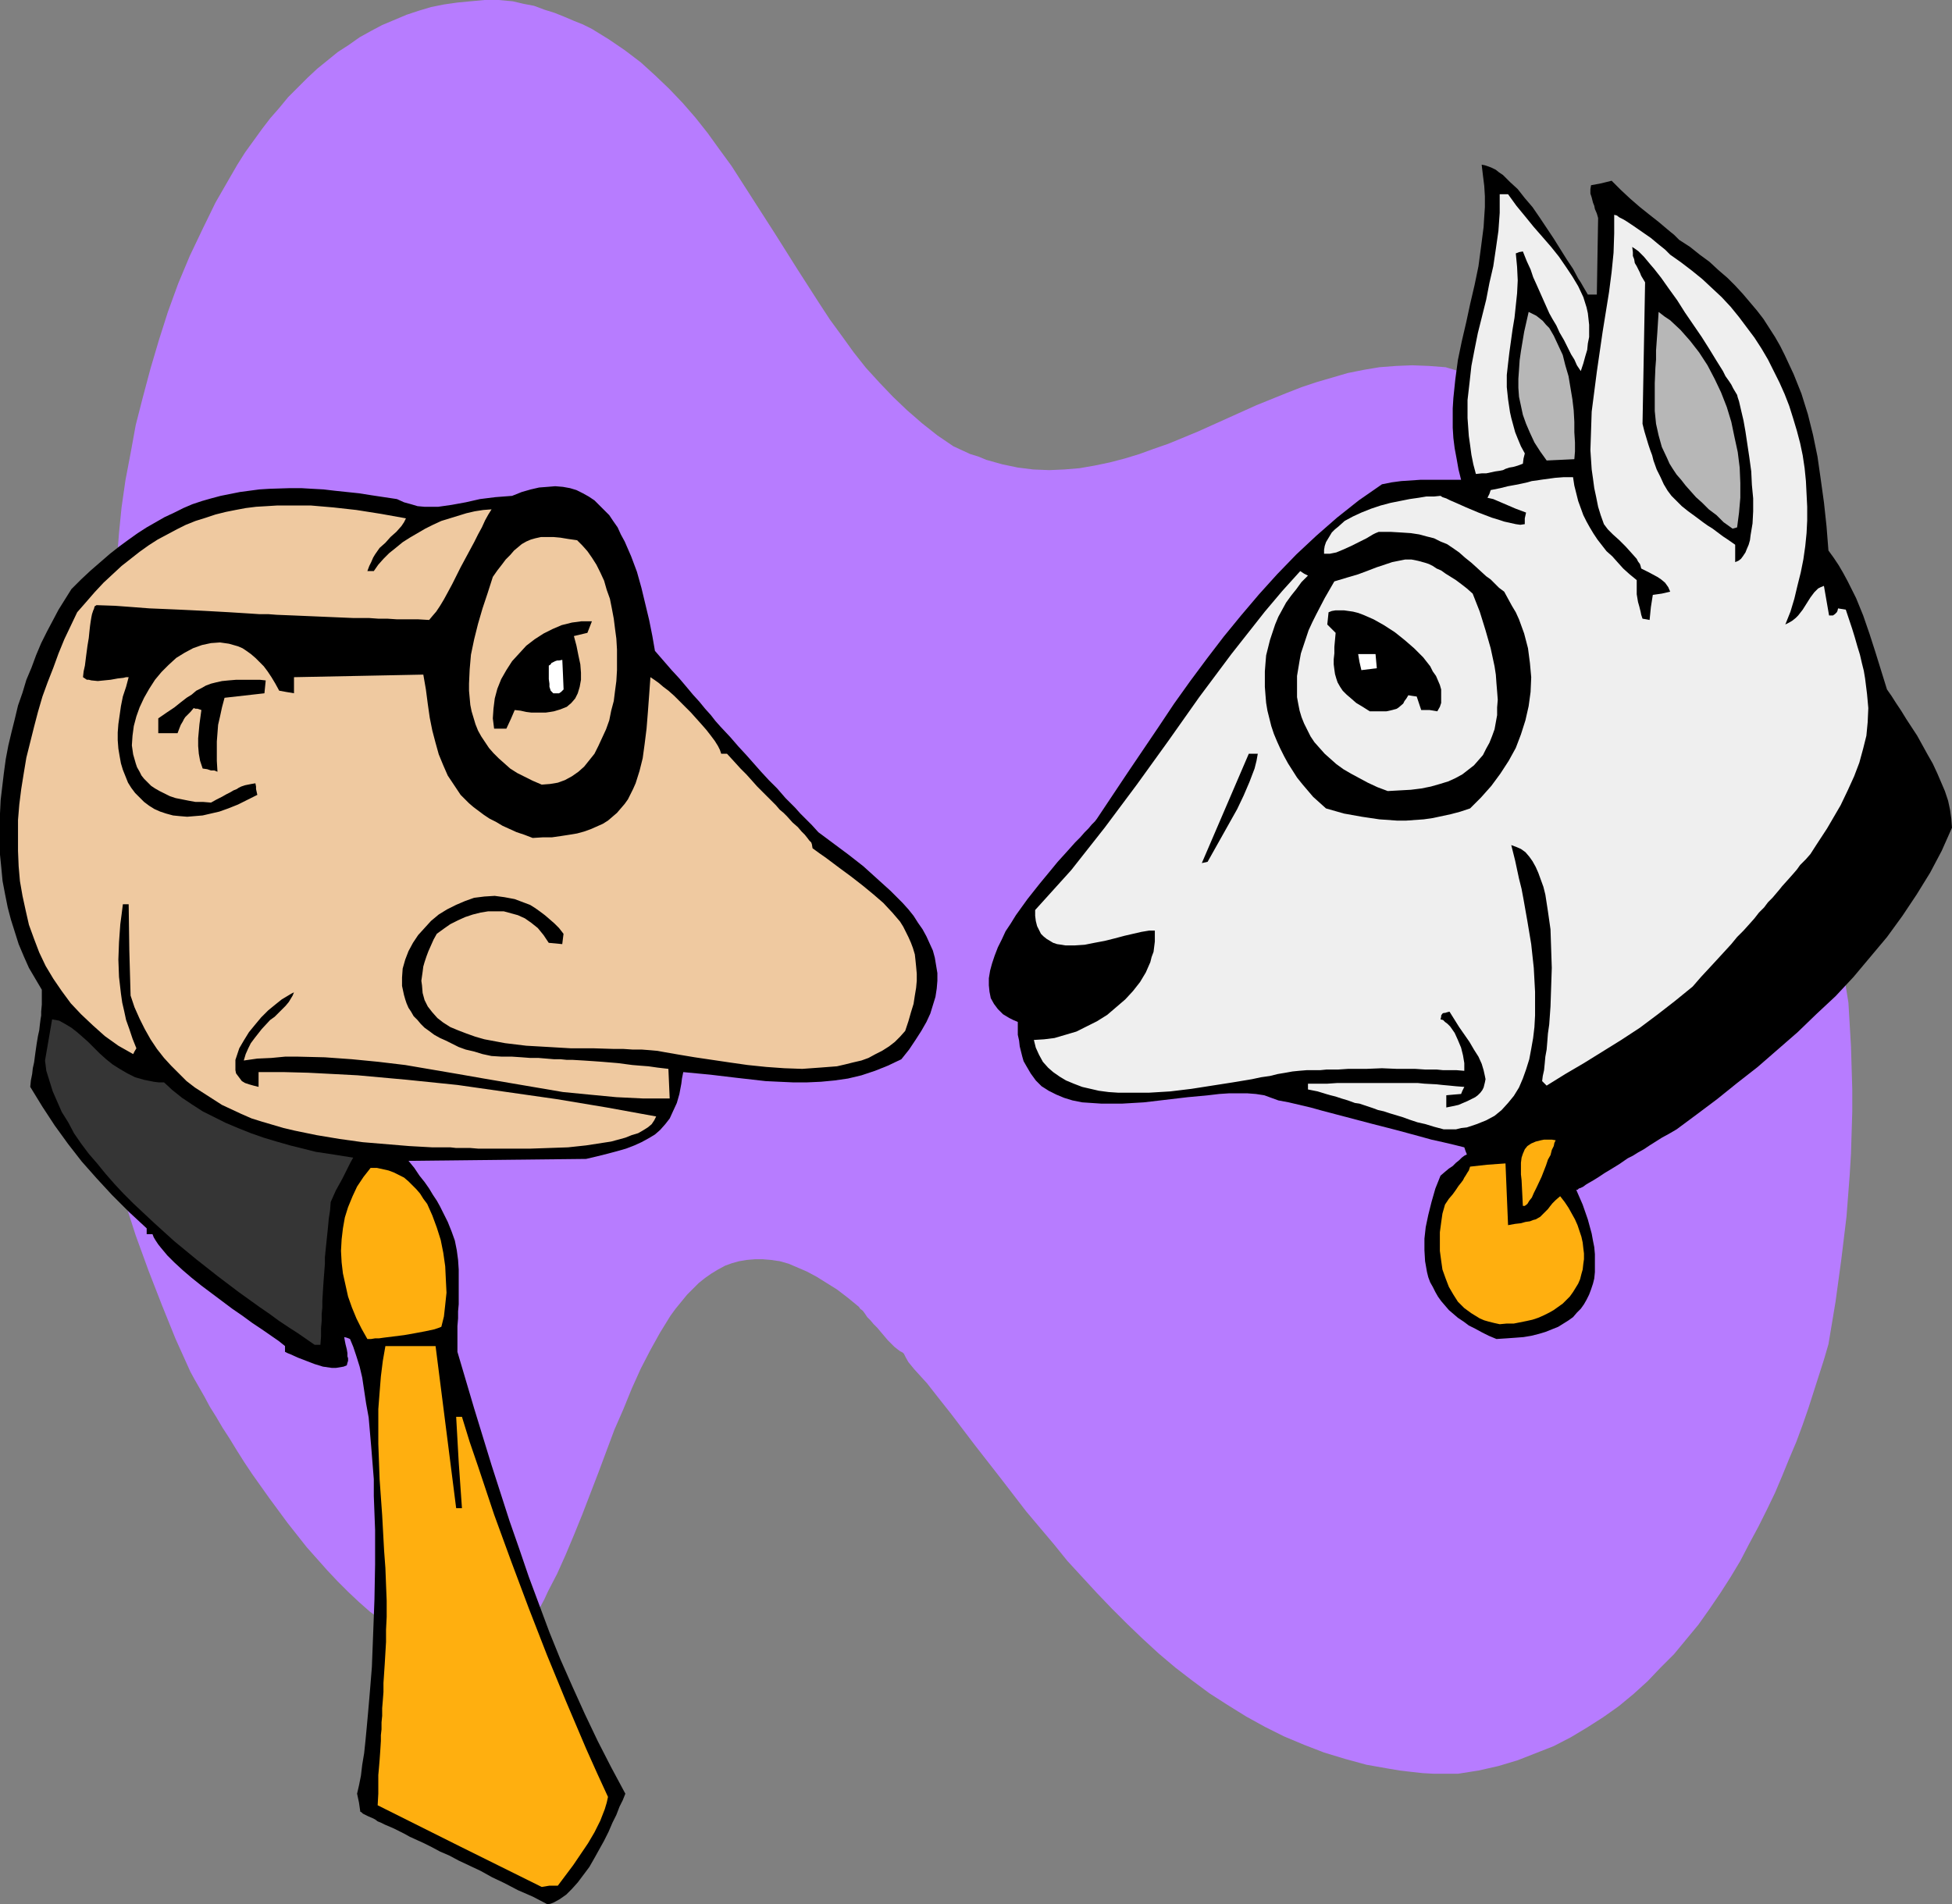
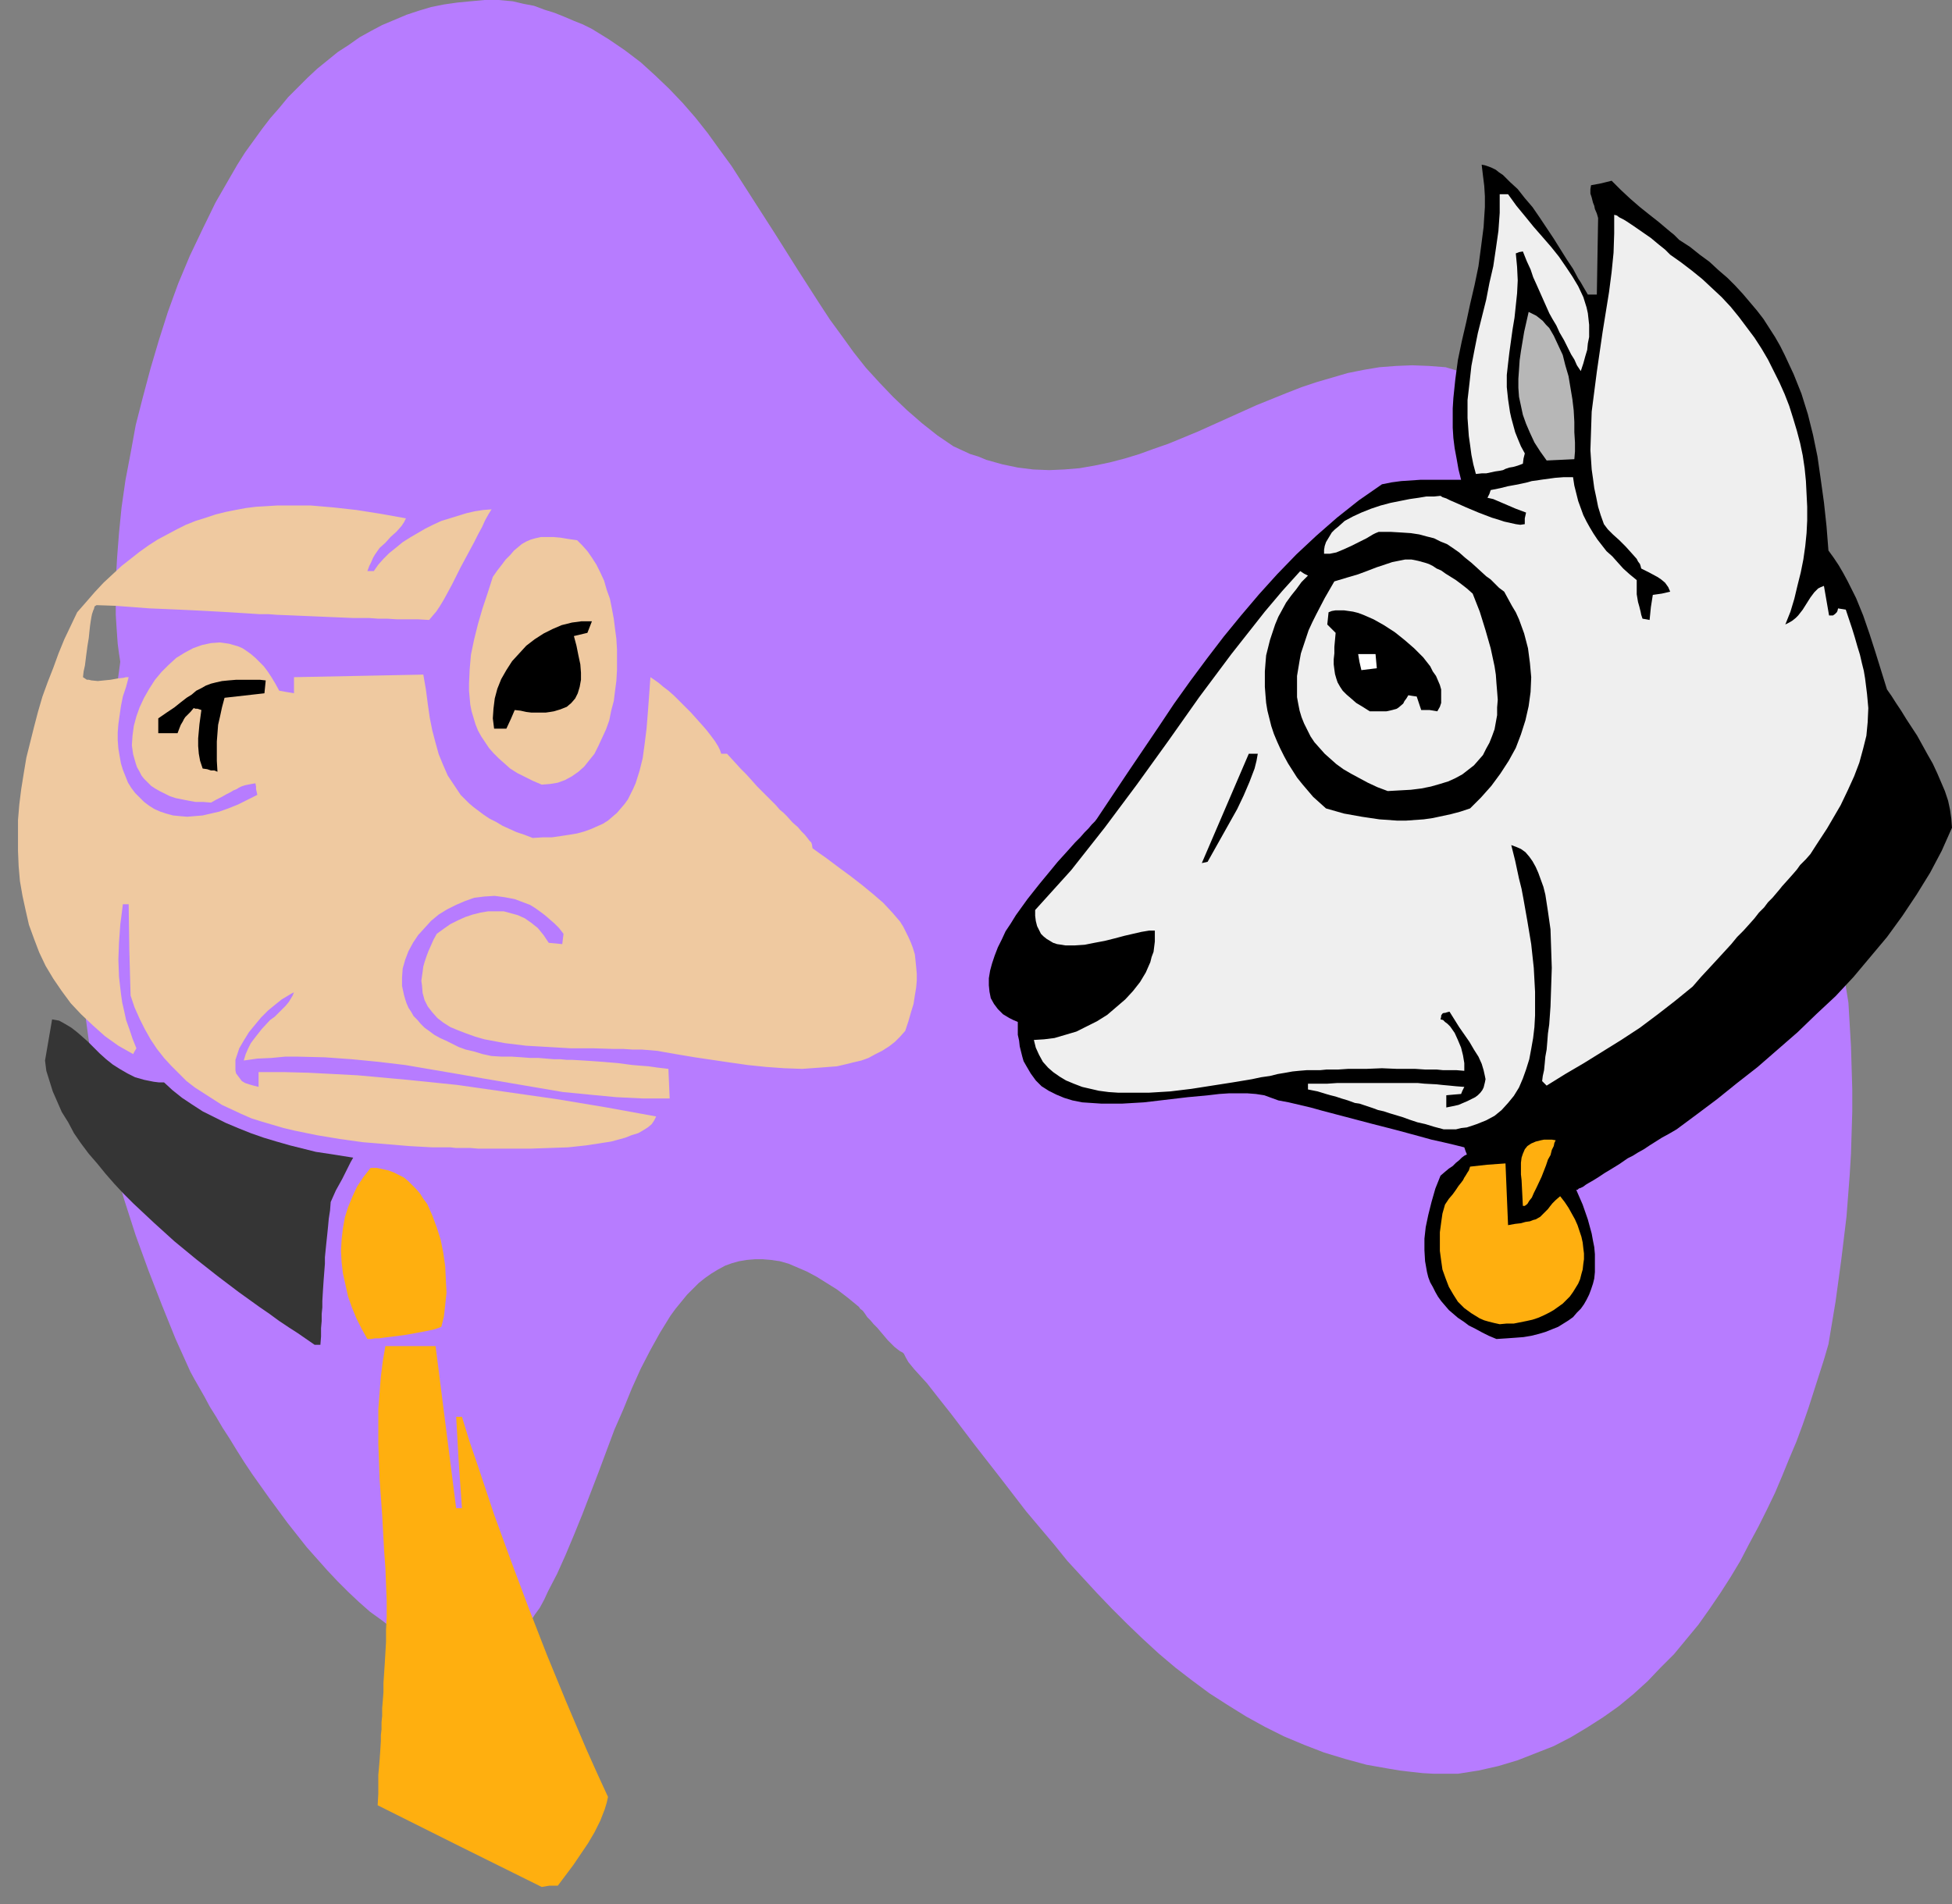
<svg xmlns="http://www.w3.org/2000/svg" xmlns:ns1="http://sodipodi.sourceforge.net/DTD/sodipodi-0.dtd" xmlns:ns2="http://www.inkscape.org/namespaces/inkscape" version="1.0" width="129.724mm" height="126.58mm" id="svg22" ns1:docname="Dog with Owner 14.wmf">
  <rect width="100%" height="100%" fill="#808080" stroke="none" />
  <ns1:namedview id="namedview22" pagecolor="#ffffff" bordercolor="#000000" borderopacity="0.25" ns2:showpageshadow="2" ns2:pageopacity="0.0" ns2:pagecheckerboard="0" ns2:deskcolor="#d1d1d1" ns2:document-units="mm" />
  <defs id="defs1">
    <pattern id="WMFhbasepattern" patternUnits="userSpaceOnUse" width="6" height="6" x="0" y="0" />
  </defs>
  <path style="fill:#b77cff;fill-opacity:1;fill-rule:evenodd;stroke:none" d="m 459.267,337.684 -1.131,3.878 -1.293,4.039 -1.293,4.039 -1.293,4.039 -1.454,4.201 -1.616,4.362 -1.778,4.201 -1.778,4.362 -1.778,4.201 -2.101,4.362 -2.101,4.201 -2.262,4.201 -2.262,4.362 -2.424,4.039 -2.586,4.039 -2.747,4.039 -2.747,3.878 -3.07,3.716 -3.07,3.716 -3.394,3.393 -3.232,3.393 -3.555,3.231 -3.717,3.07 -3.878,2.747 -4.04,2.585 -4.04,2.424 -4.363,2.262 -4.525,1.777 -4.525,1.777 -4.848,1.454 -5.01,1.131 -5.171,0.808 h -2.909 -3.07 l -2.909,-0.162 -2.909,-0.323 -2.747,-0.323 -2.909,-0.485 -5.494,-0.969 -5.333,-1.454 -5.333,-1.616 -5.01,-1.939 -5.01,-2.1 -4.848,-2.424 -4.686,-2.585 -4.686,-2.908 -4.525,-2.908 -4.363,-3.231 -4.202,-3.231 -4.202,-3.555 -4.04,-3.716 -3.878,-3.716 -3.878,-3.878 -3.717,-3.878 -3.717,-4.039 -3.717,-4.039 -3.394,-4.201 -6.949,-8.24 -6.464,-8.402 -6.302,-8.079 -6.141,-8.079 -3.07,-3.878 -2.909,-3.716 -3.232,-3.555 -1.454,-1.777 -0.646,-1.131 -0.485,-0.969 -0.323,-0.323 -0.646,-0.323 -0.646,-0.485 -0.808,-0.646 -1.616,-1.616 -1.778,-2.1 -0.808,-0.969 -0.97,-0.969 -0.808,-0.969 -0.808,-0.808 -0.646,-0.969 -0.485,-0.646 -0.646,-0.485 -0.323,-0.485 -2.747,-2.262 -2.747,-2.1 -2.586,-1.616 -2.586,-1.616 -2.424,-1.293 -2.262,-0.969 -2.262,-0.969 -2.262,-0.646 -2.262,-0.323 -1.939,-0.162 h -2.101 l -1.939,0.162 -1.939,0.323 -1.778,0.485 -1.778,0.646 -1.778,0.969 -1.616,0.969 -1.616,1.131 -1.616,1.293 -1.454,1.454 -1.454,1.454 -1.454,1.777 -1.454,1.777 -1.293,1.777 -1.293,2.1 -1.293,2.1 -2.424,4.362 -2.424,4.686 -2.262,5.009 -2.101,5.17 -2.262,5.17 -4.04,10.825 -4.04,10.502 -2.101,5.17 -2.101,5.009 -2.101,4.686 -2.262,4.362 -0.97,2.1 -1.131,2.1 -1.293,1.777 -1.131,1.777 -1.293,1.616 -1.293,1.616 -1.293,1.454 -1.293,1.293 -1.454,1.131 -1.454,0.969 -1.293,0.808 -1.616,0.646 h -3.07 l -2.909,-0.323 -2.909,-0.646 -2.909,-0.808 -3.07,-1.293 -2.909,-1.293 -2.909,-1.616 -2.909,-1.939 -2.747,-2.1 -2.909,-2.1 -2.747,-2.424 -2.747,-2.585 -2.586,-2.585 -2.586,-2.747 -2.586,-2.908 -2.586,-2.908 -4.848,-6.14 -4.525,-6.14 -4.363,-6.14 -1.939,-2.908 -1.939,-3.07 -1.778,-2.908 -1.778,-2.747 -1.616,-2.747 -1.616,-2.585 -1.293,-2.424 -1.293,-2.262 -1.293,-2.262 -0.97,-1.777 -3.717,-8.24 -3.394,-8.402 -3.394,-8.725 -3.232,-8.886 -2.909,-9.048 -2.747,-9.371 -2.262,-9.371 -1.131,-4.686 -0.97,-4.686 -0.808,-4.847 -0.646,-4.686 -0.646,-4.686 -0.646,-4.847 -0.323,-4.686 -0.323,-4.686 -0.162,-4.686 v -4.686 l 0.162,-4.686 0.323,-4.524 0.485,-4.686 0.646,-4.524 0.808,-4.362 0.97,-4.524 1.131,-4.362 1.293,-4.201 -1.293,-0.485 1.454,-8.079 1.454,-8.079 1.131,-8.24 1.131,-8.402 -0.323,-2.1 -0.323,-2.424 -0.162,-2.262 -0.162,-2.424 -0.162,-2.585 v -5.493 -2.908 l 0.162,-2.908 0.162,-2.908 0.485,-6.301 0.646,-6.463 0.97,-6.786 1.293,-6.786 1.293,-7.109 1.778,-6.948 1.939,-7.271 2.101,-7.109 2.262,-7.109 2.586,-7.109 2.909,-6.948 3.232,-6.786 3.232,-6.624 3.717,-6.463 1.778,-3.07 1.939,-3.07 2.101,-2.908 2.101,-2.908 2.101,-2.747 2.262,-2.585 2.262,-2.747 2.424,-2.424 2.424,-2.424 2.424,-2.262 2.586,-2.1 2.586,-2.1 2.747,-1.777 2.747,-1.939 2.909,-1.616 2.747,-1.454 3.07,-1.293 3.07,-1.293 2.909,-0.969 3.232,-0.969 3.232,-0.646 3.394,-0.485 3.394,-0.323 L 121.685,0 h 3.555 l 3.555,0.323 2.747,0.646 2.586,0.485 2.586,0.969 2.586,0.808 2.424,0.969 2.262,0.969 2.424,0.969 2.262,1.131 4.202,2.585 4.04,2.747 4.04,3.07 3.555,3.231 3.555,3.393 3.394,3.555 3.232,3.716 3.07,3.878 2.909,4.039 3.07,4.201 5.494,8.563 5.494,8.563 2.747,4.362 2.747,4.362 5.494,8.563 2.747,4.201 3.07,4.201 2.909,4.039 3.07,3.878 3.394,3.716 3.394,3.555 3.555,3.393 3.717,3.231 3.878,3.07 4.04,2.747 2.101,0.969 2.101,0.969 2.101,0.646 1.939,0.808 4.04,1.131 3.878,0.808 3.878,0.485 4.04,0.162 3.717,-0.162 3.878,-0.323 3.717,-0.646 3.878,-0.808 3.717,-0.969 3.717,-1.131 3.555,-1.293 3.717,-1.293 7.434,-3.07 14.706,-6.624 7.595,-3.07 3.717,-1.454 3.878,-1.293 3.878,-1.131 3.878,-1.131 4.04,-0.808 3.878,-0.646 4.202,-0.323 4.04,-0.162 4.202,0.162 4.202,0.323 3.232,0.969 3.07,0.969 3.07,1.131 2.909,1.131 2.909,1.293 2.909,1.454 2.747,1.454 2.747,1.616 2.747,1.616 2.586,1.777 2.586,1.777 2.424,1.777 2.424,2.1 2.424,1.939 4.686,4.201 4.363,4.686 4.202,4.686 4.04,5.009 3.717,5.17 3.555,5.332 3.394,5.493 3.232,5.655 3.07,5.817 2.747,5.817 2.747,5.978 2.586,5.978 2.262,6.14 2.262,5.978 1.939,6.14 1.939,5.978 1.778,6.14 1.778,5.978 1.454,5.817 1.293,5.817 1.293,5.655 1.131,5.493 1.131,5.493 0.97,5.17 0.808,5.009 0.323,5.493 0.323,5.493 0.323,10.825 v 5.493 l -0.162,5.332 -0.162,5.332 -0.323,5.332 -0.808,10.502 -1.293,10.664 -1.454,10.664 z" id="path1" />
-   <path style="fill:#000000;fill-opacity:1;fill-rule:evenodd;stroke:none" d="m 137.521,478.413 -3.717,-1.939 -3.717,-1.616 -3.394,-1.777 -3.07,-1.454 -2.909,-1.616 -2.747,-1.293 -2.747,-1.293 -2.424,-1.293 -2.262,-0.969 -2.101,-1.131 -1.939,-0.969 -1.778,-0.808 -1.778,-0.808 -1.454,-0.808 -1.293,-0.646 -1.293,-0.646 -1.131,-0.485 -1.131,-0.485 -0.97,-0.485 -0.808,-0.323 -0.646,-0.485 -0.646,-0.323 -1.131,-0.485 -0.646,-0.323 -0.646,-0.323 -0.323,-0.323 -0.323,-0.162 -0.323,-2.262 -0.485,-2.262 0.485,-2.1 0.485,-2.424 0.323,-2.747 0.485,-2.908 0.323,-3.07 0.323,-3.393 0.323,-3.555 0.323,-3.716 0.323,-3.878 0.323,-4.039 0.162,-4.201 0.162,-4.201 0.323,-8.563 0.162,-8.725 v -8.725 l -0.323,-8.563 v -4.201 l -0.323,-4.039 -0.323,-4.039 -0.323,-3.716 -0.323,-3.716 -0.646,-3.555 -0.485,-3.231 -0.485,-3.231 -0.646,-2.747 -0.808,-2.585 -0.808,-2.424 -0.808,-1.939 -0.808,-0.323 -0.646,-0.162 0.162,0.969 0.162,0.808 0.162,0.646 0.162,0.646 0.162,0.969 v 0.808 l 0.162,0.485 v 0.646 l -0.162,0.485 -0.162,0.646 -0.808,0.323 -0.97,0.162 -0.97,0.162 h -0.97 l -2.262,-0.323 -2.101,-0.646 -2.101,-0.808 -2.101,-0.808 -1.778,-0.808 -0.808,-0.323 -0.646,-0.323 v -1.454 l -1.616,-1.293 -2.101,-1.454 -2.101,-1.454 -2.424,-1.616 -2.424,-1.777 -2.586,-1.777 -5.171,-3.878 -2.586,-1.939 -2.424,-1.939 -2.262,-1.939 -2.101,-1.939 -1.778,-1.777 -1.616,-1.939 -0.646,-0.808 -0.646,-0.969 -0.485,-0.808 -0.323,-0.808 h -1.454 v -1.454 l -4.525,-4.201 -4.202,-4.201 -3.878,-4.201 -3.717,-4.201 -3.394,-4.362 -3.394,-4.686 -3.07,-4.686 -3.07,-5.009 0.162,-1.616 0.323,-1.616 0.162,-1.454 0.323,-1.454 0.323,-2.424 0.323,-2.262 0.323,-1.939 0.323,-1.454 0.162,-1.454 0.162,-1.293 0.162,-0.969 v -0.969 l 0.162,-1.777 v -1.777 -1.939 L 8.888,245.912 7.272,243.165 5.979,240.257 4.686,237.187 3.717,234.117 2.747,231.047 1.939,227.977 1.293,224.746 0.646,221.353 0.323,217.96 0,214.728 v -3.393 -3.393 -3.555 l 0.162,-3.393 0.808,-6.786 0.485,-3.555 0.646,-3.393 0.808,-3.393 0.808,-3.231 0.808,-3.393 1.131,-3.231 0.97,-3.231 1.293,-3.07 1.131,-3.07 1.293,-3.07 1.454,-2.908 1.454,-2.747 1.454,-2.747 1.616,-2.585 1.616,-2.585 2.424,-2.424 2.424,-2.262 2.424,-2.1 2.424,-2.1 2.262,-1.777 2.424,-1.777 2.262,-1.616 2.262,-1.454 2.262,-1.293 2.262,-1.293 2.424,-1.131 2.262,-1.131 2.262,-0.969 2.424,-0.808 2.262,-0.646 2.424,-0.646 2.424,-0.485 2.424,-0.485 2.424,-0.323 2.424,-0.323 2.586,-0.162 5.171,-0.162 h 2.747 l 2.747,0.162 2.909,0.162 2.747,0.323 3.07,0.323 3.07,0.323 3.07,0.485 3.232,0.485 3.232,0.485 1.778,0.808 1.778,0.485 1.616,0.485 1.778,0.162 h 1.616 1.778 l 3.394,-0.485 1.778,-0.323 1.778,-0.323 3.555,-0.808 3.878,-0.485 2.101,-0.162 2.101,-0.162 2.424,-0.969 2.262,-0.646 2.101,-0.485 2.101,-0.162 1.939,-0.162 1.939,0.162 1.778,0.323 1.616,0.485 1.616,0.808 1.454,0.808 1.454,0.969 1.131,1.131 1.293,1.293 1.293,1.293 0.97,1.454 1.131,1.616 0.808,1.777 0.97,1.777 1.616,3.716 1.454,3.878 1.131,4.039 0.97,4.039 0.97,4.039 0.808,4.039 0.646,3.716 2.101,2.424 2.101,2.424 1.939,2.1 1.778,2.1 1.616,1.939 1.616,1.777 1.454,1.777 1.454,1.616 1.131,1.454 1.293,1.454 2.424,2.585 2.101,2.424 1.939,2.1 3.717,4.201 1.939,2.1 2.101,2.1 2.101,2.424 2.424,2.424 1.293,1.454 1.454,1.454 1.454,1.454 1.616,1.777 7.595,5.655 3.717,2.908 3.394,3.07 3.394,3.07 3.07,3.07 1.454,1.616 1.293,1.616 1.131,1.777 1.131,1.616 0.97,1.777 0.808,1.777 0.808,1.777 0.485,1.777 0.323,1.939 0.323,1.939 v 1.939 l -0.162,1.939 -0.323,2.1 -0.646,2.1 -0.646,2.1 -0.97,2.1 -1.293,2.262 -1.454,2.262 -1.616,2.424 -1.939,2.424 -3.394,1.616 -3.232,1.293 -3.394,1.131 -3.394,0.808 -3.394,0.485 -3.394,0.323 -3.555,0.162 h -3.394 l -3.555,-0.162 -3.394,-0.162 -7.11,-0.808 -6.787,-0.808 -6.787,-0.646 -0.323,1.616 -0.162,1.293 -0.485,2.585 -0.646,2.262 -0.97,2.1 -0.808,1.777 -1.131,1.454 -1.293,1.454 -1.293,1.131 -1.616,0.969 -1.778,0.969 -1.778,0.808 -2.101,0.808 -2.262,0.646 -2.424,0.646 -2.586,0.646 -2.747,0.646 -44.602,0.485 1.454,1.777 1.293,1.939 1.293,1.616 1.131,1.616 0.97,1.616 0.97,1.454 0.808,1.454 0.646,1.293 1.293,2.585 0.97,2.424 0.808,2.262 0.485,2.424 0.323,2.424 0.162,2.424 v 5.655 3.07 l -0.162,1.777 v 1.777 l -0.162,1.939 v 1.939 2.262 2.262 l 4.202,14.218 4.363,14.218 4.525,14.057 2.424,6.948 2.424,7.109 2.586,6.948 2.586,6.948 2.747,6.786 3.07,6.948 3.07,6.786 3.232,6.786 3.394,6.624 3.555,6.624 -0.646,1.616 -0.808,1.616 -0.808,2.1 -0.97,1.939 -0.97,2.262 -1.131,2.262 -2.424,4.362 -1.293,2.262 -1.454,1.939 -1.454,1.939 -1.454,1.616 -1.454,1.454 -1.616,1.131 -1.454,0.808 -0.808,0.323 z" id="path2" />
  <path style="fill:#ffaf0f;fill-opacity:1;fill-rule:evenodd;stroke:none" d="m 136.067,474.05 -20.523,-10.179 -20.685,-10.341 0.162,-2.908 v -1.454 -1.454 -1.777 l 0.162,-1.777 0.162,-1.939 0.162,-2.262 0.162,-2.585 v -1.454 l 0.162,-1.454 V 432.688 l 0.162,-1.616 v -1.939 l 0.162,-1.939 0.162,-2.1 v -2.262 l 0.162,-2.424 0.162,-2.424 0.162,-2.747 0.162,-2.747 v -3.07 l 0.162,-3.231 v -4.039 l -0.162,-4.039 -0.162,-4.201 -0.323,-4.362 -0.485,-8.886 -0.646,-9.048 -0.323,-8.886 v -4.362 -4.362 l 0.323,-4.201 0.323,-4.039 0.485,-3.878 0.646,-3.716 h 12.605 l 5.171,40.716 h 1.454 l -0.808,-11.472 -0.646,-11.472 h 1.454 l 1.939,6.301 2.101,6.14 4.04,12.118 4.363,11.956 4.363,11.633 4.525,11.633 4.848,11.795 5.01,11.795 2.747,6.14 2.747,5.978 -0.323,1.454 -0.485,1.616 -1.131,2.908 -1.454,2.908 -1.616,2.747 -3.717,5.493 -1.939,2.585 -1.939,2.585 h -2.101 z" id="path3" />
  <path style="fill:#353535;fill-opacity:1;fill-rule:evenodd;stroke:none" d="m 79.022,337.846 -2.101,-1.454 -2.101,-1.454 -2.262,-1.454 -2.424,-1.616 -2.424,-1.777 -2.586,-1.777 -5.171,-3.716 -5.333,-4.039 -5.333,-4.201 -5.494,-4.524 -5.171,-4.686 -5.171,-4.847 -2.424,-2.424 -2.262,-2.424 -2.262,-2.585 -2.101,-2.585 -2.101,-2.424 -1.939,-2.585 -1.778,-2.585 -1.454,-2.747 -1.616,-2.585 -1.131,-2.585 -1.131,-2.585 -0.808,-2.585 -0.808,-2.585 -0.323,-2.585 1.778,-10.341 1.778,0.323 1.454,0.808 1.616,0.969 1.454,1.131 1.293,1.131 1.454,1.293 2.909,2.908 1.616,1.454 1.616,1.293 1.778,1.131 1.939,1.131 1.939,0.969 2.262,0.646 2.424,0.485 1.293,0.162 h 1.293 l 2.101,1.939 2.424,1.939 2.424,1.616 2.747,1.777 2.909,1.454 2.909,1.454 3.07,1.293 3.232,1.293 3.232,1.131 3.232,0.969 3.394,0.969 6.464,1.616 3.232,0.485 3.07,0.485 3.07,0.485 -0.646,1.131 -0.646,1.293 -1.454,2.908 -1.616,2.908 -0.646,1.454 -0.646,1.454 -0.162,2.1 -0.323,2.1 -0.162,1.777 -0.162,1.616 -0.323,3.07 -0.323,3.231 v 1.616 l -0.162,2.1 -0.162,2.1 -0.162,2.424 -0.162,2.747 v 1.616 l -0.162,1.616 v 1.777 l -0.162,1.777 v 2.1 l -0.162,2.1 z" id="path4" />
  <path style="fill:#ffaf0f;fill-opacity:1;fill-rule:evenodd;stroke:none" d="m 92.273,336.391 -1.454,-2.585 -1.293,-2.585 -1.131,-2.747 -0.97,-2.747 -0.646,-2.908 -0.646,-2.908 -0.323,-2.747 -0.162,-2.908 0.162,-2.908 0.323,-2.747 0.485,-2.747 0.808,-2.585 1.131,-2.747 1.131,-2.424 1.616,-2.424 1.778,-2.262 h 1.616 l 1.454,0.323 1.454,0.323 1.293,0.485 1.293,0.646 1.293,0.646 1.131,0.969 0.97,0.969 0.97,0.969 0.97,1.131 0.808,1.293 0.97,1.293 1.293,2.908 1.131,3.07 0.97,3.07 0.646,3.231 0.485,3.393 0.162,3.393 0.162,3.231 -0.323,3.07 -0.323,2.908 -0.646,2.585 -0.808,0.323 -0.97,0.323 -2.262,0.485 -2.586,0.485 -2.747,0.485 -2.586,0.323 -2.586,0.323 -1.131,0.162 h -0.97 l -0.97,0.162 z" id="path5" />
  <path style="fill:#000000;fill-opacity:1;fill-rule:evenodd;stroke:none" d="m 375.881,336.391 -1.939,-0.808 -1.616,-0.808 -1.778,-0.969 -1.616,-0.808 -1.293,-0.969 -1.454,-0.969 -1.131,-0.969 -1.131,-0.969 -0.97,-1.131 -0.97,-1.131 -0.808,-1.131 -0.646,-1.131 -0.646,-1.293 -0.646,-1.131 -0.485,-1.293 -0.323,-1.293 -0.485,-2.747 -0.162,-2.747 v -2.908 l 0.323,-2.908 0.646,-3.07 0.808,-3.231 0.97,-3.393 1.293,-3.231 1.131,-0.969 0.97,-0.808 0.97,-0.646 0.808,-0.808 0.808,-0.646 0.646,-0.646 0.646,-0.485 0.646,-0.323 -0.323,-0.808 -0.323,-0.969 -2.586,-0.646 -2.747,-0.646 -2.909,-0.646 -2.909,-0.808 -5.979,-1.616 -6.302,-1.616 -6.141,-1.616 -6.141,-1.616 -2.909,-0.808 -2.747,-0.646 -2.747,-0.646 -2.586,-0.485 -1.778,-0.646 -1.778,-0.646 -2.101,-0.323 -2.101,-0.162 h -2.262 -2.424 l -2.424,0.162 -2.747,0.323 -5.171,0.485 -10.989,1.293 -5.494,0.323 h -2.586 -2.586 l -2.424,-0.162 -2.424,-0.162 -2.424,-0.485 -2.101,-0.646 -1.939,-0.808 -1.939,-0.969 -1.778,-1.131 -1.454,-1.454 -1.293,-1.777 -1.131,-1.939 -0.646,-1.131 -0.323,-1.131 -0.323,-1.293 -0.323,-1.293 -0.162,-1.454 -0.323,-1.454 v -1.616 -1.616 l -1.131,-0.485 -0.97,-0.485 -0.808,-0.485 -0.808,-0.485 -1.293,-1.293 -0.97,-1.293 -0.808,-1.454 -0.323,-1.616 -0.162,-1.616 v -1.777 l 0.323,-1.939 0.485,-1.777 0.646,-1.939 0.808,-2.1 0.97,-1.939 0.97,-2.1 1.293,-1.939 1.293,-2.1 2.909,-4.039 3.07,-3.878 3.07,-3.716 1.454,-1.777 1.616,-1.777 1.454,-1.616 1.293,-1.454 1.293,-1.293 1.131,-1.293 0.97,-0.969 0.808,-0.969 0.808,-0.808 0.485,-0.646 7.757,-11.633 7.757,-11.472 3.878,-5.817 4.04,-5.655 4.202,-5.655 4.202,-5.493 4.363,-5.332 4.525,-5.332 4.525,-5.009 4.848,-5.009 5.01,-4.686 5.171,-4.524 5.494,-4.362 5.818,-4.039 2.424,-0.485 2.424,-0.323 4.848,-0.323 h 2.262 2.586 2.586 2.747 l -0.646,-2.585 -0.485,-2.747 -0.485,-2.585 -0.323,-2.585 -0.162,-2.585 v -4.847 l 0.162,-2.585 0.485,-4.686 0.646,-4.847 0.97,-4.686 1.131,-4.847 0.97,-4.524 1.131,-4.847 0.97,-4.686 0.646,-4.847 0.646,-5.009 0.162,-2.585 0.162,-2.424 v -2.747 l -0.162,-2.585 -0.323,-2.585 -0.323,-2.747 0.808,0.162 0.97,0.323 0.808,0.323 0.97,0.485 0.808,0.646 0.97,0.646 1.778,1.777 1.939,1.777 1.778,2.262 1.939,2.262 1.778,2.585 3.555,5.332 1.616,2.585 1.616,2.585 1.616,2.424 1.293,2.424 0.646,0.969 0.646,1.131 1.131,1.939 h 2.262 l 0.162,-9.694 0.162,-9.533 -0.323,-1.131 -0.485,-1.131 -0.162,-0.808 -0.323,-0.808 -0.162,-0.646 -0.162,-0.646 -0.323,-0.969 v -0.485 -0.646 l 0.162,-0.969 2.586,-0.485 2.586,-0.646 2.262,2.262 2.424,2.262 2.424,2.1 2.424,1.939 2.262,1.777 2.101,1.777 0.97,0.808 0.808,0.646 0.646,0.646 0.646,0.646 2.747,1.777 2.424,1.939 2.424,1.777 2.262,2.1 2.262,1.939 1.939,1.939 1.939,2.1 1.778,2.1 1.778,2.1 1.616,2.1 1.454,2.262 1.454,2.262 1.293,2.262 1.131,2.262 1.131,2.424 1.131,2.424 1.939,4.847 1.616,5.17 1.293,5.17 1.131,5.493 0.808,5.655 0.808,5.817 0.646,5.978 0.485,6.14 1.293,1.777 1.293,1.939 1.131,1.939 1.131,2.1 2.101,4.201 1.778,4.362 1.616,4.686 1.454,4.524 1.454,4.686 1.454,4.686 1.131,1.616 1.131,1.777 1.293,1.939 1.293,2.1 2.747,4.201 2.586,4.686 1.293,2.262 1.131,2.424 0.97,2.262 0.97,2.262 0.808,2.424 0.485,2.262 0.323,2.262 0.162,2.262 -1.293,2.908 -1.293,2.908 -1.454,2.747 -1.454,2.747 -3.394,5.493 -3.555,5.332 -3.878,5.332 -4.202,5.009 -4.202,5.009 -4.525,4.847 -4.848,4.524 -4.686,4.524 -5.01,4.362 -5.01,4.362 -5.171,4.039 -5.01,4.039 -5.171,3.878 -5.01,3.716 -1.939,1.131 -1.778,0.969 -3.07,1.939 -1.454,0.969 -1.454,0.808 -1.293,0.808 -1.293,0.646 -2.101,1.454 -2.101,1.293 -1.616,0.969 -1.454,0.969 -1.293,0.808 -1.131,0.646 -0.808,0.485 -0.646,0.485 -0.646,0.323 -0.485,0.162 -0.323,0.323 h -0.323 l 1.616,3.716 1.293,3.716 0.485,1.777 0.485,1.777 0.323,1.777 0.323,1.616 0.162,1.777 v 1.616 1.454 1.454 l -0.162,1.616 -0.323,1.293 -0.485,1.454 -0.485,1.293 -0.646,1.293 -0.646,1.131 -0.808,1.131 -0.97,0.969 -0.97,1.131 -1.131,0.808 -1.293,0.808 -1.293,0.808 -1.616,0.646 -1.616,0.646 -1.616,0.485 -1.939,0.485 -1.939,0.323 -2.101,0.162 -2.262,0.162 z" id="path6" />
  <path style="fill:#ffaf0f;fill-opacity:1;fill-rule:evenodd;stroke:none" d="m 376.689,332.675 -1.454,-0.323 -1.293,-0.323 -1.131,-0.323 -1.131,-0.485 -2.101,-1.293 -1.778,-1.293 -1.616,-1.616 -1.131,-1.777 -1.131,-1.939 -0.808,-2.1 -0.808,-2.262 -0.323,-2.262 -0.323,-2.424 v -2.424 -2.262 l 0.323,-2.424 0.323,-2.262 0.646,-2.262 0.97,-1.454 0.97,-1.131 0.808,-1.131 0.646,-0.969 0.646,-0.808 0.485,-0.646 0.323,-0.646 0.323,-0.485 0.485,-0.808 0.323,-0.485 0.323,-0.969 4.363,-0.485 4.525,-0.323 0.646,15.511 1.778,-0.323 1.454,-0.162 1.131,-0.323 1.131,-0.162 0.808,-0.323 0.646,-0.162 1.131,-0.646 0.808,-0.808 0.485,-0.485 0.646,-0.646 0.485,-0.646 0.646,-0.808 0.808,-0.808 1.131,-0.969 1.131,1.454 0.97,1.454 0.808,1.454 0.808,1.454 0.646,1.454 0.485,1.454 0.485,1.454 0.323,1.454 0.162,1.454 0.162,1.293 v 1.454 l -0.162,1.131 -0.162,1.454 -0.323,1.131 -0.323,1.293 -0.485,1.131 -1.293,2.1 -0.808,1.131 -0.97,0.969 -0.808,0.808 -1.131,0.808 -1.131,0.808 -1.131,0.646 -1.293,0.646 -1.454,0.646 -1.454,0.485 -1.454,0.323 -1.616,0.323 -1.616,0.323 h -1.778 z" id="path7" />
  <path style="fill:#ffaf0f;fill-opacity:1;fill-rule:evenodd;stroke:none" d="m 382.507,302.946 -0.162,-3.231 -0.162,-3.231 -0.162,-1.454 v -1.616 -1.293 l 0.162,-1.293 0.323,-0.969 0.485,-1.131 0.646,-0.808 0.97,-0.646 1.131,-0.485 1.293,-0.323 0.808,-0.162 h 0.97 0.97 l 0.97,0.162 -0.323,0.646 -0.162,0.808 -0.485,0.969 -0.323,1.293 -0.646,1.131 -0.485,1.454 -1.131,2.908 -1.293,2.747 -0.646,1.293 -0.485,1.131 -0.646,0.808 -0.485,0.808 -0.646,0.485 z" id="path8" />
  <path style="fill:#efc9a0;fill-opacity:1;fill-rule:evenodd;stroke:none" d="m 108.595,288.243 -5.818,-0.323 -5.818,-0.485 -5.818,-0.485 -5.818,-0.808 -5.818,-0.969 -5.494,-1.131 -2.747,-0.646 -2.747,-0.808 -2.747,-0.808 -2.586,-0.808 -2.586,-1.131 -2.424,-1.131 -2.424,-1.131 -2.262,-1.454 -2.262,-1.454 -2.262,-1.454 -2.101,-1.616 -1.939,-1.939 -1.939,-1.939 -1.778,-1.939 -1.778,-2.262 -1.616,-2.424 -1.454,-2.585 -1.293,-2.585 -1.293,-2.908 -0.97,-2.908 -0.323,-11.472 -0.162,-11.472 h -1.454 l -0.323,2.585 -0.323,2.424 -0.162,2.262 -0.162,2.262 -0.162,4.362 0.162,4.362 0.485,4.201 0.323,2.262 0.485,2.1 0.485,2.262 0.808,2.262 0.808,2.424 0.97,2.424 -0.485,0.808 -0.323,0.646 -3.717,-2.1 -3.394,-2.424 -3.07,-2.747 -2.909,-2.747 -2.586,-2.747 -2.262,-3.07 -2.101,-3.07 -1.939,-3.231 -1.616,-3.393 -1.293,-3.393 -1.293,-3.555 -0.808,-3.555 -0.808,-3.716 -0.646,-3.716 -0.323,-3.716 -0.162,-3.878 v -3.878 -3.878 l 0.323,-3.878 0.485,-3.878 0.646,-4.039 0.646,-3.878 0.97,-3.878 0.97,-3.878 0.97,-3.716 1.131,-3.878 1.293,-3.555 1.454,-3.716 1.293,-3.555 1.454,-3.555 1.616,-3.393 1.616,-3.393 2.262,-2.585 2.101,-2.424 2.262,-2.424 2.262,-2.1 2.262,-2.1 2.262,-1.777 2.262,-1.777 2.262,-1.616 2.262,-1.454 2.424,-1.293 2.424,-1.293 2.262,-1.131 2.424,-0.969 2.586,-0.808 2.424,-0.808 2.586,-0.646 2.424,-0.485 2.586,-0.485 2.586,-0.323 2.747,-0.162 2.586,-0.162 h 2.747 2.747 2.909 l 5.656,0.485 5.818,0.646 6.141,0.969 6.302,1.131 -0.485,0.969 -0.646,0.969 -1.293,1.454 -1.454,1.293 -1.293,1.454 -1.454,1.293 -1.131,1.616 -0.485,0.808 -0.485,1.131 -0.485,0.969 -0.485,1.293 h 1.616 l 1.131,-1.616 1.293,-1.454 1.454,-1.454 1.616,-1.293 1.778,-1.454 1.778,-1.131 1.939,-1.131 1.939,-1.131 1.939,-0.969 2.101,-0.969 2.101,-0.646 2.101,-0.646 2.101,-0.646 2.101,-0.485 2.101,-0.323 2.101,-0.162 -0.808,1.293 -0.808,1.454 -0.808,1.777 -0.97,1.777 -0.97,1.939 -1.131,2.1 -1.131,2.1 -1.131,2.1 -2.101,4.201 -1.131,2.1 -0.97,1.777 -0.97,1.616 -0.97,1.454 -0.97,1.131 -0.808,0.969 -2.747,-0.162 h -2.747 -2.586 l -2.424,-0.162 h -2.262 l -2.262,-0.162 H 88.718 l -15.19,-0.646 -4.04,-0.162 -2.101,-0.162 h -2.262 l -2.424,-0.162 -2.586,-0.162 -2.586,-0.162 -2.909,-0.162 -2.909,-0.162 -3.232,-0.162 -3.394,-0.162 -3.717,-0.162 -3.878,-0.162 -4.202,-0.323 -4.363,-0.323 -4.686,-0.162 -0.485,0.323 -0.162,0.646 -0.162,0.323 -0.162,0.485 -0.162,0.485 -0.162,0.808 -0.162,0.969 -0.162,1.131 -0.162,1.454 -0.162,1.616 -0.323,1.939 -0.323,2.424 -0.323,2.585 -0.323,1.454 -0.162,1.454 0.485,0.323 0.485,0.323 h 0.485 l 0.646,0.162 1.616,0.162 1.616,-0.162 1.616,-0.162 1.778,-0.323 1.454,-0.162 0.646,-0.162 h 0.646 l -0.646,2.424 -0.808,2.424 -0.485,2.424 -0.323,2.262 -0.323,2.262 -0.162,2.1 v 1.939 l 0.162,2.1 0.323,1.939 0.323,1.777 0.485,1.616 0.646,1.616 0.646,1.616 0.808,1.293 0.97,1.293 1.131,1.131 1.131,1.131 1.293,0.969 1.293,0.808 1.454,0.646 1.454,0.485 1.778,0.485 1.616,0.162 1.939,0.162 1.939,-0.162 1.939,-0.162 2.101,-0.485 2.101,-0.485 2.262,-0.808 2.424,-0.969 2.262,-1.131 2.586,-1.293 -0.323,-1.454 v -0.646 l -0.162,-0.808 -0.97,0.162 -0.808,0.162 -0.808,0.162 -0.97,0.323 -0.646,0.323 -0.485,0.323 -0.808,0.323 -0.808,0.485 -0.97,0.485 -1.131,0.646 -1.293,0.646 -1.454,0.808 -1.939,-0.162 h -1.939 l -1.778,-0.323 -1.616,-0.323 -1.616,-0.323 -1.454,-0.485 -1.293,-0.646 -1.293,-0.646 -1.131,-0.646 -0.97,-0.646 -0.808,-0.808 -0.97,-0.969 -0.646,-0.808 -0.485,-0.969 -0.646,-1.131 -0.323,-0.969 -0.323,-1.131 -0.323,-1.131 -0.323,-2.262 0.162,-2.424 0.323,-2.424 0.646,-2.424 0.808,-2.262 1.131,-2.424 1.293,-2.262 1.454,-2.262 1.616,-1.939 1.778,-1.777 1.939,-1.777 2.101,-1.293 2.101,-1.131 2.262,-0.808 2.262,-0.485 2.262,-0.162 1.131,0.162 1.131,0.162 1.131,0.323 1.131,0.323 1.131,0.485 0.97,0.646 1.131,0.808 1.131,0.969 0.97,0.969 1.131,1.131 0.97,1.293 0.97,1.454 0.97,1.616 0.97,1.777 1.778,0.323 1.939,0.323 v -4.039 l 16.322,-0.323 16.16,-0.323 0.646,3.716 0.485,3.716 0.485,3.393 0.646,3.231 0.808,3.07 0.808,2.908 1.131,2.747 1.131,2.585 1.616,2.424 1.616,2.424 2.101,2.1 1.131,0.969 1.293,0.969 1.293,0.969 1.454,0.969 1.616,0.808 1.616,0.969 1.778,0.808 1.778,0.808 1.939,0.646 2.101,0.808 2.586,-0.162 h 2.262 l 2.262,-0.323 2.101,-0.323 1.939,-0.323 1.778,-0.485 1.778,-0.646 1.454,-0.646 1.454,-0.646 1.293,-0.808 1.131,-0.969 1.131,-0.969 0.97,-1.131 0.97,-1.131 0.808,-1.131 0.646,-1.293 0.646,-1.293 0.646,-1.454 0.97,-3.07 0.808,-3.231 0.485,-3.555 0.485,-3.878 0.323,-4.039 0.323,-4.362 0.323,-4.524 0.97,0.646 1.131,0.808 1.131,0.969 1.293,0.969 1.454,1.293 1.293,1.293 2.909,2.908 2.747,3.07 1.131,1.293 1.131,1.454 0.97,1.293 0.808,1.293 0.485,0.969 0.323,0.969 h 1.454 l 1.778,1.939 1.616,1.777 1.454,1.454 1.454,1.616 1.293,1.454 1.293,1.293 1.131,1.131 1.131,1.131 1.131,1.131 0.97,1.131 0.97,0.808 0.808,0.808 1.454,1.616 1.293,1.131 0.97,1.131 0.808,0.808 0.646,0.808 0.485,0.646 0.485,0.485 0.162,0.485 0.162,0.969 1.778,1.293 1.616,1.131 3.232,2.424 3.07,2.262 2.909,2.262 2.747,2.262 2.424,2.1 2.262,2.424 1.939,2.262 0.808,1.293 0.646,1.293 0.646,1.293 0.646,1.454 0.485,1.293 0.485,1.616 0.162,1.454 0.162,1.616 0.162,1.777 v 1.777 l -0.162,1.777 -0.323,1.939 -0.323,2.1 -0.646,2.1 -0.646,2.262 -0.808,2.424 -1.293,1.454 -1.293,1.293 -1.454,1.131 -1.778,1.131 -1.616,0.808 -1.778,0.969 -1.778,0.646 -2.101,0.485 -1.939,0.485 -2.101,0.485 -2.101,0.162 -2.101,0.162 -4.525,0.323 -4.525,-0.162 -4.525,-0.323 -4.686,-0.485 -4.525,-0.646 -4.363,-0.646 -4.363,-0.646 -1.939,-0.323 -1.939,-0.323 -3.717,-0.646 -1.778,-0.323 -1.778,-0.162 -2.101,-0.162 h -2.262 l -2.424,-0.162 h -2.424 l -5.171,-0.162 h -5.656 l -5.494,-0.323 -5.656,-0.323 -5.333,-0.646 -2.586,-0.485 -2.586,-0.485 -2.262,-0.646 -2.262,-0.808 -2.101,-0.808 -1.939,-0.808 -1.778,-1.131 -1.454,-1.131 -1.293,-1.454 -1.131,-1.454 -0.808,-1.616 -0.485,-1.777 -0.162,-1.939 -0.162,-1.131 0.162,-1.131 0.162,-1.131 0.162,-1.293 0.323,-1.131 0.485,-1.454 0.485,-1.293 0.646,-1.454 0.646,-1.454 0.808,-1.454 1.778,-1.293 1.616,-1.131 1.939,-0.969 1.778,-0.808 1.939,-0.646 1.939,-0.485 1.939,-0.323 h 1.939 1.939 l 1.778,0.485 1.778,0.485 1.778,0.808 1.616,1.131 1.616,1.293 1.454,1.777 1.293,1.939 3.394,0.323 0.323,-2.585 -1.131,-1.454 -1.131,-1.131 -1.293,-1.131 -1.131,-0.969 -1.293,-0.969 -1.131,-0.808 -1.293,-0.808 -1.293,-0.485 -1.293,-0.485 -1.293,-0.485 -2.586,-0.485 -2.424,-0.323 -2.586,0.162 -2.586,0.323 -2.262,0.808 -2.262,0.969 -2.262,1.131 -2.101,1.293 -1.939,1.616 -1.616,1.777 -1.616,1.777 -1.293,1.939 -1.131,2.1 -0.808,2.1 -0.646,2.262 -0.162,2.262 v 2.1 l 0.485,2.262 0.323,1.131 0.323,0.969 0.485,1.131 0.646,0.969 0.646,1.131 0.97,0.969 0.808,0.969 0.97,0.969 1.131,0.808 1.293,0.969 1.454,0.808 1.454,0.646 1.616,0.808 1.616,0.808 1.778,0.646 2.101,0.485 2.101,0.646 2.262,0.485 2.586,0.162 h 2.586 l 2.424,0.162 2.101,0.162 h 2.101 l 1.939,0.162 1.939,0.162 h 1.616 l 1.616,0.162 h 1.454 l 2.747,0.162 2.424,0.162 2.262,0.162 1.939,0.162 1.939,0.162 3.717,0.485 1.939,0.162 2.101,0.162 2.262,0.323 2.747,0.323 0.323,7.432 h -6.787 l -6.626,-0.323 -6.787,-0.646 -6.626,-0.646 -6.626,-1.131 -6.626,-1.131 -6.626,-1.131 -6.464,-1.131 -6.626,-1.131 -6.626,-1.131 -6.787,-0.808 -6.626,-0.646 -6.787,-0.485 -6.626,-0.162 h -3.394 l -3.394,0.323 -3.555,0.162 -3.394,0.485 0.485,-1.616 0.646,-1.454 0.646,-1.293 0.97,-1.293 1.778,-2.262 2.101,-2.262 1.131,-0.808 0.97,-0.969 0.97,-0.969 0.808,-0.808 0.808,-0.969 0.485,-0.808 0.485,-0.808 0.323,-0.808 -0.646,0.323 -0.808,0.485 -1.616,0.969 -1.616,1.293 -1.778,1.454 -1.778,1.777 -1.616,1.939 -1.454,1.777 -1.293,2.1 -1.131,1.939 -0.646,1.939 -0.323,0.969 v 0.969 0.808 0.808 l 0.162,0.808 0.485,0.646 0.485,0.646 0.485,0.646 0.808,0.485 0.97,0.323 1.131,0.323 1.293,0.323 v -3.716 h 6.302 l 6.141,0.162 6.302,0.323 6.141,0.323 12.443,1.131 12.605,1.293 12.443,1.777 12.443,1.777 12.605,2.1 12.443,2.262 -0.485,0.969 -0.646,0.969 -0.97,0.808 -1.293,0.808 -1.131,0.646 -1.616,0.485 -1.616,0.646 -1.778,0.485 -1.778,0.485 -2.101,0.323 -2.101,0.323 -2.101,0.323 -4.525,0.485 -4.686,0.162 -4.686,0.162 h -4.686 -4.363 -4.202 l -1.939,-0.162 h -1.778 -1.778 l -1.454,-0.162 h -1.454 -1.131 -1.131 z" id="path9" />
  <path style="fill:#efefef;fill-opacity:1;fill-rule:evenodd;stroke:none" d="m 362.63,283.719 -2.424,-0.646 -2.101,-0.646 -2.101,-0.485 -1.939,-0.646 -1.778,-0.646 -1.616,-0.485 -1.616,-0.485 -1.454,-0.485 -1.454,-0.323 -1.293,-0.485 -2.424,-0.808 -0.97,-0.323 -1.131,-0.162 -1.778,-0.646 -1.616,-0.485 -1.454,-0.485 -1.293,-0.323 -1.131,-0.323 -2.101,-0.646 -2.424,-0.485 v -1.454 h 2.586 2.262 l 2.424,-0.162 h 3.878 1.939 4.848 1.293 2.586 2.262 1.939 1.616 l 1.616,0.162 3.07,0.162 1.454,0.162 1.778,0.162 1.616,0.162 2.101,0.162 -0.485,0.969 -0.323,0.808 -1.939,0.162 -1.778,0.162 v 3.07 l 1.616,-0.323 1.454,-0.323 1.131,-0.485 1.131,-0.485 0.97,-0.485 0.97,-0.485 0.646,-0.485 0.646,-0.646 0.485,-0.646 0.323,-0.646 0.162,-0.646 0.162,-0.646 0.162,-0.808 -0.162,-0.808 -0.323,-1.454 -0.485,-1.616 -0.808,-1.777 -1.131,-1.777 -1.131,-1.939 -2.586,-3.716 -2.424,-3.878 -0.646,0.162 -0.485,0.162 h -0.323 l -0.323,0.162 -0.323,0.485 v 0.323 l -0.162,0.646 0.646,0.162 0.485,0.485 0.646,0.485 0.646,0.646 1.131,1.616 0.808,1.777 0.808,1.939 0.485,1.939 0.323,1.939 v 0.969 0.969 l -1.939,-0.162 h -1.778 -1.616 l -1.616,-0.162 h -2.909 l -2.424,-0.162 h -2.424 -2.101 l -3.878,-0.162 -4.04,0.162 h -2.101 -2.424 l -2.424,0.162 h -2.909 l -1.616,0.162 h -1.616 -1.778 l -1.939,0.162 -1.616,0.162 -1.778,0.323 -1.939,0.323 -1.939,0.485 -2.262,0.323 -2.262,0.485 -4.848,0.808 -5.171,0.808 -5.171,0.808 -5.333,0.646 -5.333,0.323 h -2.586 -2.586 -2.586 l -2.424,-0.162 -2.424,-0.323 -2.101,-0.485 -2.101,-0.485 -2.101,-0.808 -1.939,-0.808 -1.616,-0.969 -1.616,-1.131 -1.293,-1.131 -1.293,-1.454 -0.97,-1.777 -0.808,-1.777 -0.485,-1.939 2.586,-0.162 2.586,-0.323 2.747,-0.808 2.747,-0.808 2.586,-1.293 2.586,-1.293 2.586,-1.616 2.262,-1.939 2.262,-1.939 1.939,-2.1 1.778,-2.262 1.454,-2.424 1.131,-2.585 0.323,-1.293 0.485,-1.293 0.323,-2.585 v -1.454 -1.293 h -0.808 -0.646 l -1.939,0.323 -2.101,0.485 -2.101,0.485 -2.424,0.646 -2.586,0.646 -2.586,0.485 -2.424,0.485 -2.424,0.162 h -2.424 l -0.97,-0.162 -1.131,-0.162 -0.97,-0.323 -0.808,-0.485 -0.808,-0.485 -0.808,-0.646 -0.646,-0.646 -0.485,-0.969 -0.485,-0.969 -0.323,-1.293 -0.162,-1.293 v -1.454 l 4.525,-5.009 4.525,-5.009 4.202,-5.332 4.202,-5.332 8.08,-10.825 7.918,-10.987 7.757,-10.987 8.08,-10.825 4.202,-5.332 4.202,-5.332 4.363,-5.17 4.525,-5.009 0.97,0.646 0.97,0.485 -1.616,1.616 -1.293,1.777 -1.293,1.616 -1.293,1.777 -0.97,1.777 -0.97,1.777 -0.808,1.939 -0.646,1.939 -0.646,1.939 -0.485,1.939 -0.485,1.939 -0.162,1.939 -0.162,2.1 v 3.878 l 0.162,2.1 0.162,1.939 0.323,1.939 0.485,1.939 0.485,1.939 0.646,1.939 0.808,1.939 0.808,1.777 0.97,1.939 0.97,1.777 1.131,1.777 1.131,1.777 1.293,1.616 2.747,3.231 1.616,1.454 1.616,1.454 4.525,1.293 4.525,0.808 4.363,0.646 4.525,0.323 h 2.101 l 2.262,-0.162 2.262,-0.162 2.262,-0.323 2.262,-0.485 2.262,-0.485 2.424,-0.646 2.424,-0.808 2.747,-2.747 2.586,-2.908 2.262,-3.07 2.101,-3.231 1.778,-3.231 1.293,-3.393 1.131,-3.555 0.808,-3.555 0.485,-3.555 0.162,-3.716 -0.323,-3.555 -0.485,-3.716 -0.97,-3.716 -0.646,-1.777 -0.646,-1.777 -0.808,-1.777 -0.97,-1.616 -0.97,-1.777 -0.97,-1.777 -1.293,-0.969 -1.131,-1.131 -0.97,-0.969 -1.131,-0.808 -1.939,-1.777 -1.778,-1.616 -1.616,-1.293 -1.454,-1.293 -1.616,-1.131 -1.454,-0.969 -1.616,-0.646 -1.616,-0.808 -1.939,-0.485 -1.778,-0.485 -2.101,-0.323 -2.424,-0.162 -2.747,-0.162 h -2.909 l -0.808,0.323 -0.646,0.323 -1.616,0.969 -3.878,1.939 -1.778,0.808 -1.939,0.808 -0.808,0.162 -0.808,0.162 h -0.808 -0.646 v -0.969 l 0.162,-0.969 0.323,-0.969 0.485,-0.808 0.485,-0.808 0.485,-0.808 0.808,-0.808 0.808,-0.646 1.616,-1.454 2.101,-1.131 2.101,-0.969 2.424,-0.969 2.424,-0.808 2.424,-0.646 2.424,-0.485 2.424,-0.485 2.262,-0.323 1.939,-0.323 h 1.939 l 1.616,-0.162 0.485,0.323 0.97,0.323 0.97,0.485 1.131,0.485 1.454,0.646 1.454,0.646 3.07,1.293 3.394,1.293 1.616,0.485 1.454,0.485 1.454,0.323 1.454,0.323 1.131,0.162 1.131,-0.162 v -1.454 l 0.323,-1.454 -1.293,-0.485 -1.293,-0.485 -2.262,-0.969 -2.262,-0.969 -1.131,-0.485 -1.454,-0.323 0.485,-0.969 0.323,-0.969 2.424,-0.485 1.939,-0.485 1.778,-0.323 1.616,-0.323 1.454,-0.323 1.131,-0.323 1.293,-0.162 0.97,-0.162 3.555,-0.485 2.101,-0.162 h 1.131 1.293 l 0.323,2.1 0.485,1.939 0.485,1.939 0.646,1.777 0.646,1.777 0.808,1.616 0.808,1.454 0.97,1.616 0.97,1.454 1.131,1.454 1.131,1.454 1.454,1.293 1.293,1.454 1.454,1.616 1.616,1.454 1.778,1.454 v 2.585 0.969 l 0.162,0.969 0.162,0.969 0.323,1.131 0.323,1.293 0.162,0.808 0.323,0.969 0.97,0.162 0.808,0.162 0.323,-3.231 0.485,-3.07 2.262,-0.323 2.101,-0.485 -0.485,-1.131 -0.808,-1.131 -0.97,-0.808 -0.97,-0.646 -2.101,-1.131 -1.939,-0.969 -0.162,-0.646 -0.162,-0.485 -0.485,-0.646 -0.323,-0.646 -1.293,-1.454 -1.454,-1.616 -1.616,-1.616 -1.616,-1.454 -1.293,-1.293 -0.485,-0.646 -0.485,-0.646 -0.808,-2.262 -0.646,-2.1 -0.485,-2.424 -0.485,-2.262 -0.323,-2.424 -0.323,-2.262 -0.323,-4.847 0.162,-4.847 0.162,-4.847 0.646,-5.009 0.646,-5.009 1.454,-10.017 1.616,-10.017 0.646,-5.009 0.485,-4.847 0.162,-4.847 v -4.686 l 0.646,0.162 0.646,0.485 0.97,0.485 0.808,0.485 1.939,1.293 2.101,1.454 2.101,1.454 1.939,1.616 1.616,1.293 0.646,0.646 0.646,0.646 2.747,1.939 2.747,2.1 2.586,2.1 2.424,2.262 2.424,2.262 2.262,2.424 2.101,2.585 1.939,2.585 1.939,2.585 1.778,2.747 1.616,2.747 1.454,2.908 1.454,2.908 1.293,2.908 1.131,2.908 0.97,3.07 0.97,3.231 0.808,3.07 0.646,3.07 0.485,3.231 0.323,3.231 0.162,3.231 0.162,3.231 v 3.393 l -0.162,3.231 -0.323,3.231 -0.485,3.393 -0.646,3.231 -0.808,3.231 -0.808,3.393 -0.97,3.231 -1.293,3.231 0.97,-0.485 0.808,-0.485 0.808,-0.646 0.646,-0.646 1.131,-1.454 1.939,-3.07 0.97,-1.293 0.485,-0.485 0.485,-0.485 0.646,-0.323 0.808,-0.323 0.646,3.716 0.646,3.716 h 0.97 l 0.485,-0.323 0.162,-0.162 0.323,-0.323 0.162,-0.323 0.162,-0.646 1.939,0.323 0.808,2.424 0.808,2.424 0.646,2.1 0.646,2.262 0.646,2.1 0.485,2.1 0.485,1.939 0.323,1.939 0.485,3.878 0.323,3.555 -0.162,3.555 -0.323,3.393 -0.808,3.231 -0.97,3.555 -1.293,3.393 -1.616,3.555 -1.778,3.716 -1.131,1.939 -1.131,1.939 -1.131,1.939 -2.747,4.201 -1.454,2.262 -1.131,1.293 -0.646,0.646 -0.808,0.808 -0.808,1.131 -0.97,1.131 -1.293,1.454 -1.454,1.616 -0.646,0.808 -1.778,2.1 -1.131,1.131 -0.97,1.293 -1.293,1.293 -1.131,1.454 -1.293,1.454 -1.454,1.616 -1.616,1.616 -1.454,1.777 -1.778,1.939 -1.778,1.939 -1.939,2.1 -2.101,2.262 -2.101,2.424 -4.363,3.555 -4.363,3.393 -4.525,3.393 -4.686,3.07 -4.686,2.908 -4.686,2.908 -4.686,2.747 -4.686,2.908 -1.131,-1.131 0.162,-1.293 0.323,-1.454 0.162,-1.616 0.162,-1.777 0.323,-1.777 0.162,-1.939 0.162,-2.1 0.323,-2.262 0.323,-4.524 0.162,-4.847 0.162,-4.847 -0.162,-4.847 -0.162,-4.847 -0.646,-4.524 -0.323,-2.1 -0.323,-2.1 -0.485,-1.939 -0.646,-1.777 -0.646,-1.777 -0.646,-1.454 -0.808,-1.454 -0.808,-1.131 -0.97,-1.131 -1.131,-0.808 -1.131,-0.485 -1.293,-0.485 0.485,1.939 0.485,1.939 0.485,2.262 0.485,2.262 0.646,2.585 0.485,2.585 0.485,2.747 0.485,2.747 0.97,5.817 0.646,5.978 0.323,5.978 v 3.07 2.908 l -0.162,2.908 -0.323,2.747 -0.485,2.747 -0.485,2.585 -0.808,2.585 -0.808,2.262 -0.97,2.262 -1.293,2.1 -1.454,1.777 -1.616,1.777 -1.778,1.454 -2.101,1.131 -2.424,0.969 -2.424,0.808 -1.454,0.162 -1.293,0.323 z" id="path10" />
  <path style="fill:#000000;fill-opacity:1;fill-rule:evenodd;stroke:none" d="m 301.868,216.829 11.797,-27.467 h 2.262 l -0.323,1.777 -0.485,1.939 -1.293,3.393 -1.454,3.393 -1.616,3.393 -3.717,6.624 -3.717,6.624 z" id="path11" />
  <path style="fill:#efefef;fill-opacity:1;fill-rule:evenodd;stroke:none" d="m 348.571,198.733 -2.586,-0.969 -2.424,-1.131 -2.101,-1.131 -2.101,-1.131 -1.939,-1.131 -1.778,-1.293 -1.454,-1.293 -1.454,-1.293 -1.293,-1.454 -1.293,-1.454 -0.97,-1.454 -0.808,-1.616 -0.808,-1.616 -0.646,-1.616 -0.485,-1.616 -0.323,-1.616 -0.323,-1.777 v -1.777 -1.777 -1.777 l 0.323,-1.939 0.323,-1.939 0.323,-1.777 0.646,-1.939 0.646,-1.939 0.646,-1.939 0.97,-2.1 0.97,-1.939 2.101,-4.039 2.424,-4.201 1.616,-0.485 1.616,-0.485 2.747,-0.808 1.293,-0.485 1.293,-0.485 2.101,-0.808 1.939,-0.646 1.939,-0.646 1.616,-0.323 1.616,-0.323 h 1.616 l 1.616,0.323 1.778,0.485 0.97,0.323 0.97,0.485 0.97,0.646 1.131,0.485 1.131,0.808 1.293,0.808 1.293,0.808 1.293,0.969 1.454,1.131 1.454,1.293 1.778,4.524 1.454,4.686 1.293,4.524 0.97,4.524 0.323,2.1 0.162,2.262 0.162,1.939 0.162,2.1 -0.162,1.939 v 1.939 l -0.323,1.777 -0.323,1.777 -0.646,1.777 -0.646,1.616 -0.808,1.454 -0.808,1.616 -1.131,1.293 -1.131,1.293 -1.454,1.131 -1.454,1.131 -1.778,0.969 -1.778,0.808 -2.101,0.646 -2.262,0.646 -2.424,0.485 -2.586,0.323 -2.909,0.162 z" id="path12" />
  <path style="fill:#efc9a0;fill-opacity:1;fill-rule:evenodd;stroke:none" d="m 136.067,197.117 -2.262,-0.969 -1.939,-0.969 -1.939,-0.969 -1.778,-1.131 -1.454,-1.293 -1.454,-1.293 -1.293,-1.293 -1.131,-1.293 -0.97,-1.454 -0.97,-1.454 -0.808,-1.454 -0.646,-1.616 -0.485,-1.616 -0.485,-1.616 -0.323,-1.616 -0.162,-1.777 -0.162,-1.777 v -1.777 l 0.162,-3.555 0.323,-3.716 0.808,-3.878 0.97,-3.878 1.131,-3.878 1.293,-3.878 1.293,-4.039 1.131,-1.616 1.131,-1.454 0.97,-1.293 1.131,-1.131 0.97,-1.131 0.97,-0.808 0.97,-0.808 1.131,-0.646 1.131,-0.485 1.131,-0.323 1.454,-0.323 h 1.454 1.616 l 1.778,0.162 1.939,0.323 2.262,0.323 1.293,1.293 1.293,1.454 1.131,1.616 1.131,1.777 0.97,1.939 0.97,2.1 0.646,2.262 0.808,2.262 0.485,2.424 0.485,2.585 0.323,2.585 0.323,2.424 0.162,2.747 v 2.585 2.585 l -0.162,2.747 -0.323,2.424 -0.323,2.585 -0.646,2.424 -0.485,2.424 -0.808,2.262 -0.97,2.1 -0.97,2.1 -0.97,1.939 -1.293,1.616 -1.293,1.616 -1.454,1.293 -1.616,1.131 -1.778,0.969 -1.778,0.646 -1.939,0.323 z" id="path13" />
  <path style="fill:#000000;fill-opacity:1;fill-rule:evenodd;stroke:none" d="m 53.005,193.562 -0.97,-0.323 -1.131,-0.162 -0.646,-1.939 -0.323,-1.777 -0.162,-1.939 v -1.939 l 0.323,-3.555 0.485,-3.555 -0.97,-0.323 h -0.485 l -0.485,-0.162 -0.808,0.969 -0.646,0.646 -0.646,0.646 -0.323,0.485 -0.323,0.646 -0.485,0.808 -0.323,0.808 -0.485,1.293 h -4.848 v -3.716 l 2.101,-1.454 1.939,-1.293 1.616,-1.293 1.454,-1.131 1.293,-0.808 1.131,-0.969 1.293,-0.646 1.131,-0.646 1.293,-0.485 1.293,-0.323 1.454,-0.323 1.616,-0.162 1.939,-0.162 h 2.101 2.586 1.293 l 1.454,0.162 -0.323,3.231 -10.019,1.131 -0.646,2.424 -0.485,2.262 -0.485,2.1 -0.162,2.1 -0.162,2.1 v 4.847 l 0.162,2.747 -0.808,-0.323 z" id="path14" />
  <path style="fill:#000000;fill-opacity:1;fill-rule:evenodd;stroke:none" d="m 124.109,183.06 -0.323,-2.585 0.162,-2.424 0.323,-2.585 0.646,-2.424 0.97,-2.424 1.293,-2.262 1.454,-2.262 1.778,-1.939 1.778,-1.939 2.101,-1.616 2.262,-1.454 2.262,-1.131 2.262,-0.969 2.586,-0.646 2.424,-0.323 h 2.586 l -1.131,2.908 -3.394,0.808 0.646,2.424 0.485,2.424 0.485,2.262 0.162,2.1 v 1.777 l -0.323,1.777 -0.485,1.616 -0.646,1.293 -0.97,1.131 -1.131,0.969 -1.616,0.646 -1.616,0.485 -0.97,0.162 -1.131,0.162 h -1.131 -1.131 -1.293 l -1.293,-0.162 -1.454,-0.323 -1.454,-0.162 -0.97,2.262 -1.131,2.424 z" id="path15" />
  <path style="fill:#000000;fill-opacity:1;fill-rule:evenodd;stroke:none" d="m 344.046,178.698 -1.778,-1.131 -1.616,-0.969 -1.293,-1.131 -1.131,-0.969 -0.97,-0.969 -0.646,-0.969 -0.646,-1.131 -0.323,-0.969 -0.323,-1.131 -0.162,-1.131 -0.162,-1.293 v -1.293 l 0.162,-1.454 v -1.616 l 0.162,-1.777 0.162,-1.777 -0.97,-0.969 -1.131,-1.131 0.323,-3.07 0.808,-0.323 0.97,-0.162 h 0.97 1.131 l 1.131,0.162 1.131,0.162 1.293,0.323 1.293,0.485 2.586,1.131 2.586,1.454 2.747,1.777 2.424,1.939 2.424,2.1 2.262,2.262 1.778,2.262 0.646,1.293 0.808,1.131 0.485,1.131 0.485,1.131 0.323,1.131 v 1.293 0.969 1.131 l -0.323,0.969 -0.646,1.131 -1.939,-0.323 H 356.974 l -1.131,-3.393 -1.131,-0.162 -0.97,-0.162 -0.485,0.808 -0.485,0.646 -0.323,0.646 -1.131,0.969 -0.485,0.323 -1.131,0.323 -1.454,0.323 h -1.293 -1.454 z" id="path16" />
-   <path style="fill:#ffffff;fill-opacity:1;fill-rule:evenodd;stroke:none" d="m 138.976,174.174 -0.323,-0.323 -0.323,-0.323 -0.162,-0.485 -0.162,-0.485 v -0.808 l -0.162,-1.131 v -3.393 l 0.485,-0.323 0.162,-0.323 0.646,-0.323 0.323,-0.162 0.485,-0.162 h 0.485 l 0.808,-0.162 0.162,3.555 0.162,3.878 -0.323,0.323 -0.323,0.323 -0.485,0.323 h -0.646 z" id="path17" />
  <path style="fill:#ffffff;fill-opacity:1;fill-rule:evenodd;stroke:none" d="m 341.945,168.357 -0.485,-2.1 -0.323,-1.939 h 4.363 l 0.162,1.777 0.162,1.777 z" id="path18" />
-   <path style="fill:#000000;fill-opacity:1;fill-rule:evenodd;stroke:none" d="m 435.835,141.213 v -4.362 l -1.616,-1.131 -1.454,-0.969 -1.293,-0.969 -1.293,-0.969 -1.293,-0.808 -1.131,-0.808 -1.939,-1.454 -1.778,-1.293 -1.616,-1.293 -1.293,-1.293 -1.293,-1.293 -0.97,-1.293 -0.97,-1.616 -0.808,-1.777 -0.97,-1.939 -0.808,-2.262 -0.323,-1.293 -0.485,-1.293 -0.485,-1.454 -0.485,-1.616 -0.485,-1.616 -0.485,-1.939 0.646,-35.546 -0.485,-0.808 -0.485,-0.808 -0.323,-0.808 -0.323,-0.646 -0.485,-0.969 -0.485,-0.808 -0.162,-0.969 -0.323,-0.808 v -0.969 l -0.162,-1.293 0.485,0.323 0.485,0.323 0.646,0.485 0.646,0.646 0.646,0.646 0.808,0.969 0.808,0.969 0.97,1.131 1.778,2.262 1.939,2.747 2.101,2.908 1.939,3.07 4.202,6.14 1.939,3.07 1.778,2.908 1.616,2.585 0.646,1.293 0.808,1.131 0.646,0.969 0.485,0.969 0.485,0.808 0.485,0.808 0.162,0.646 0.323,0.969 0.485,2.1 0.646,2.747 0.485,2.747 0.485,3.231 0.485,3.231 0.485,3.555 0.162,3.393 0.323,3.393 v 3.231 l -0.162,3.07 -0.485,2.908 -0.162,1.293 -0.323,1.131 -0.485,1.131 -0.323,0.808 -0.646,0.969 -0.485,0.646 -0.646,0.485 z" id="path19" />
-   <path style="fill:#b7b7b7;fill-opacity:1;fill-rule:evenodd;stroke:none" d="m 435.188,132.812 -2.262,-1.616 -1.778,-1.777 -1.939,-1.454 -1.616,-1.616 -1.616,-1.454 -1.293,-1.454 -1.293,-1.454 -1.131,-1.454 -1.131,-1.293 -0.97,-1.454 -0.808,-1.293 -0.646,-1.454 -1.293,-2.747 -0.808,-2.908 -0.646,-2.908 -0.323,-3.231 v -3.393 -3.555 l 0.162,-3.878 0.162,-2.1 v -2.262 l 0.162,-2.262 0.162,-2.262 0.162,-2.585 0.162,-2.585 1.454,1.131 1.454,0.969 2.586,2.424 2.424,2.747 2.262,2.908 2.101,3.231 1.778,3.393 1.616,3.393 1.454,3.716 1.131,3.716 0.808,3.878 0.808,3.716 0.485,3.878 0.162,3.878 v 3.716 l -0.323,3.716 -0.485,3.716 z" id="path20" />
  <path style="fill:#efefef;fill-opacity:1;fill-rule:evenodd;stroke:none" d="m 370.71,119.078 -0.646,-2.424 -0.485,-2.424 -0.323,-2.424 -0.323,-2.262 -0.162,-2.262 -0.162,-2.262 v -4.524 l 0.485,-4.201 0.485,-4.362 0.808,-4.201 0.808,-4.039 2.101,-8.402 0.808,-4.201 0.97,-4.201 0.646,-4.362 0.646,-4.524 0.323,-4.524 V 51.218 48.795 h 2.101 l 2.101,2.908 2.262,2.747 2.101,2.585 2.262,2.585 2.101,2.424 1.939,2.424 1.778,2.585 1.616,2.424 1.454,2.424 1.293,2.747 0.808,2.585 0.323,1.454 0.162,1.454 0.162,1.454 v 1.454 1.616 l -0.323,1.616 -0.162,1.616 -0.485,1.616 -0.485,1.777 -0.646,1.939 -0.97,-1.454 -0.646,-1.454 -0.808,-1.293 -0.646,-1.293 -1.131,-2.262 -1.131,-1.939 -0.808,-1.777 -0.97,-1.616 -0.808,-1.454 -0.646,-1.454 -1.293,-2.908 -0.646,-1.454 -0.646,-1.454 -0.808,-1.777 -0.646,-1.939 -0.97,-2.1 -0.97,-2.424 -0.97,0.162 -0.808,0.323 0.323,3.393 0.162,3.393 -0.162,3.231 -0.323,3.07 -0.323,3.07 -0.485,2.908 -0.808,5.817 -0.323,2.747 -0.323,2.908 v 3.07 l 0.323,3.07 0.485,3.231 0.323,1.454 0.485,1.777 0.485,1.777 0.646,1.616 0.808,1.939 0.97,1.777 -0.323,1.293 -0.162,1.293 -1.293,0.485 -1.131,0.323 -0.97,0.162 -0.97,0.323 -0.646,0.323 -0.808,0.162 -1.131,0.162 -2.262,0.485 h -1.131 z" id="path21" />
  <path style="fill:#b7b7b7;fill-opacity:1;fill-rule:evenodd;stroke:none" d="m 388.486,115.685 -1.616,-2.262 -1.454,-2.262 -1.131,-2.424 -0.97,-2.262 -0.808,-2.262 -0.485,-2.262 -0.485,-2.262 -0.162,-2.262 v -2.262 l 0.162,-2.262 0.162,-2.424 0.323,-2.262 0.808,-4.847 1.131,-5.009 0.97,0.485 0.97,0.485 0.808,0.646 0.808,0.646 0.808,0.969 0.808,0.808 1.131,1.939 1.131,2.424 1.131,2.424 0.646,2.585 0.808,2.747 0.485,2.908 0.485,2.908 0.323,2.747 0.162,2.908 v 2.585 l 0.162,2.585 v 2.262 l -0.162,1.939 -3.394,0.162 z" id="path22" />
</svg>